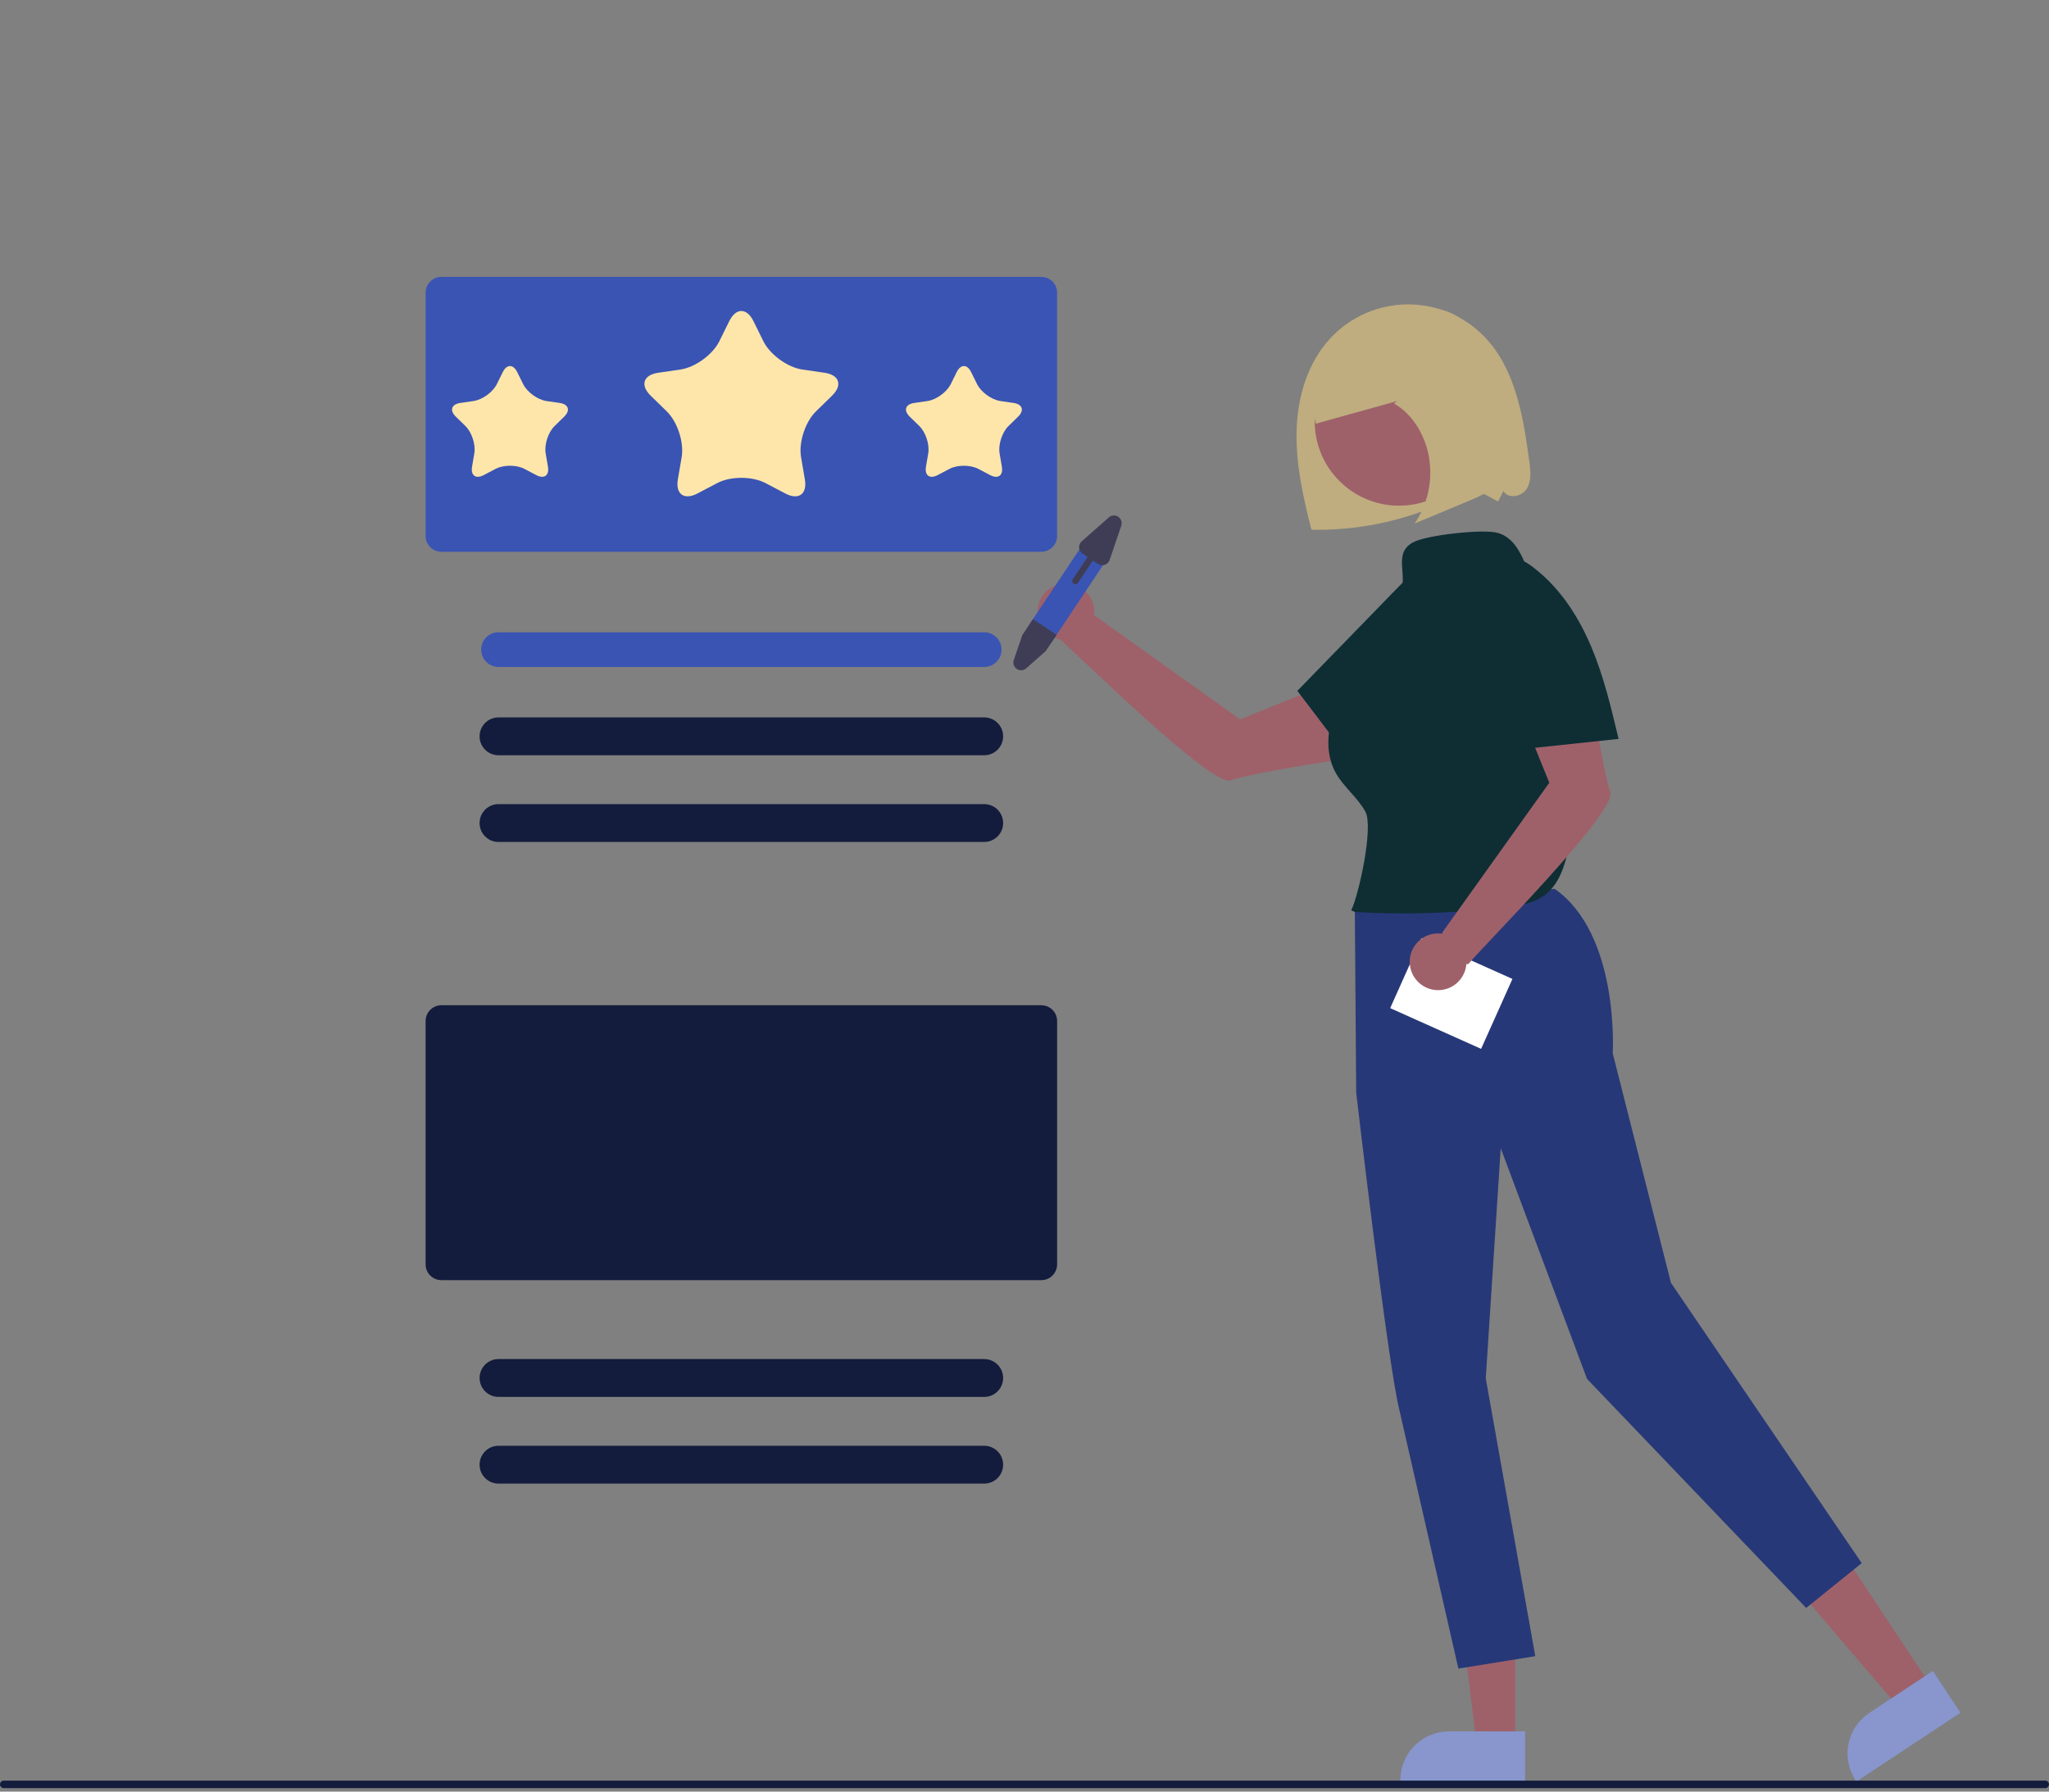
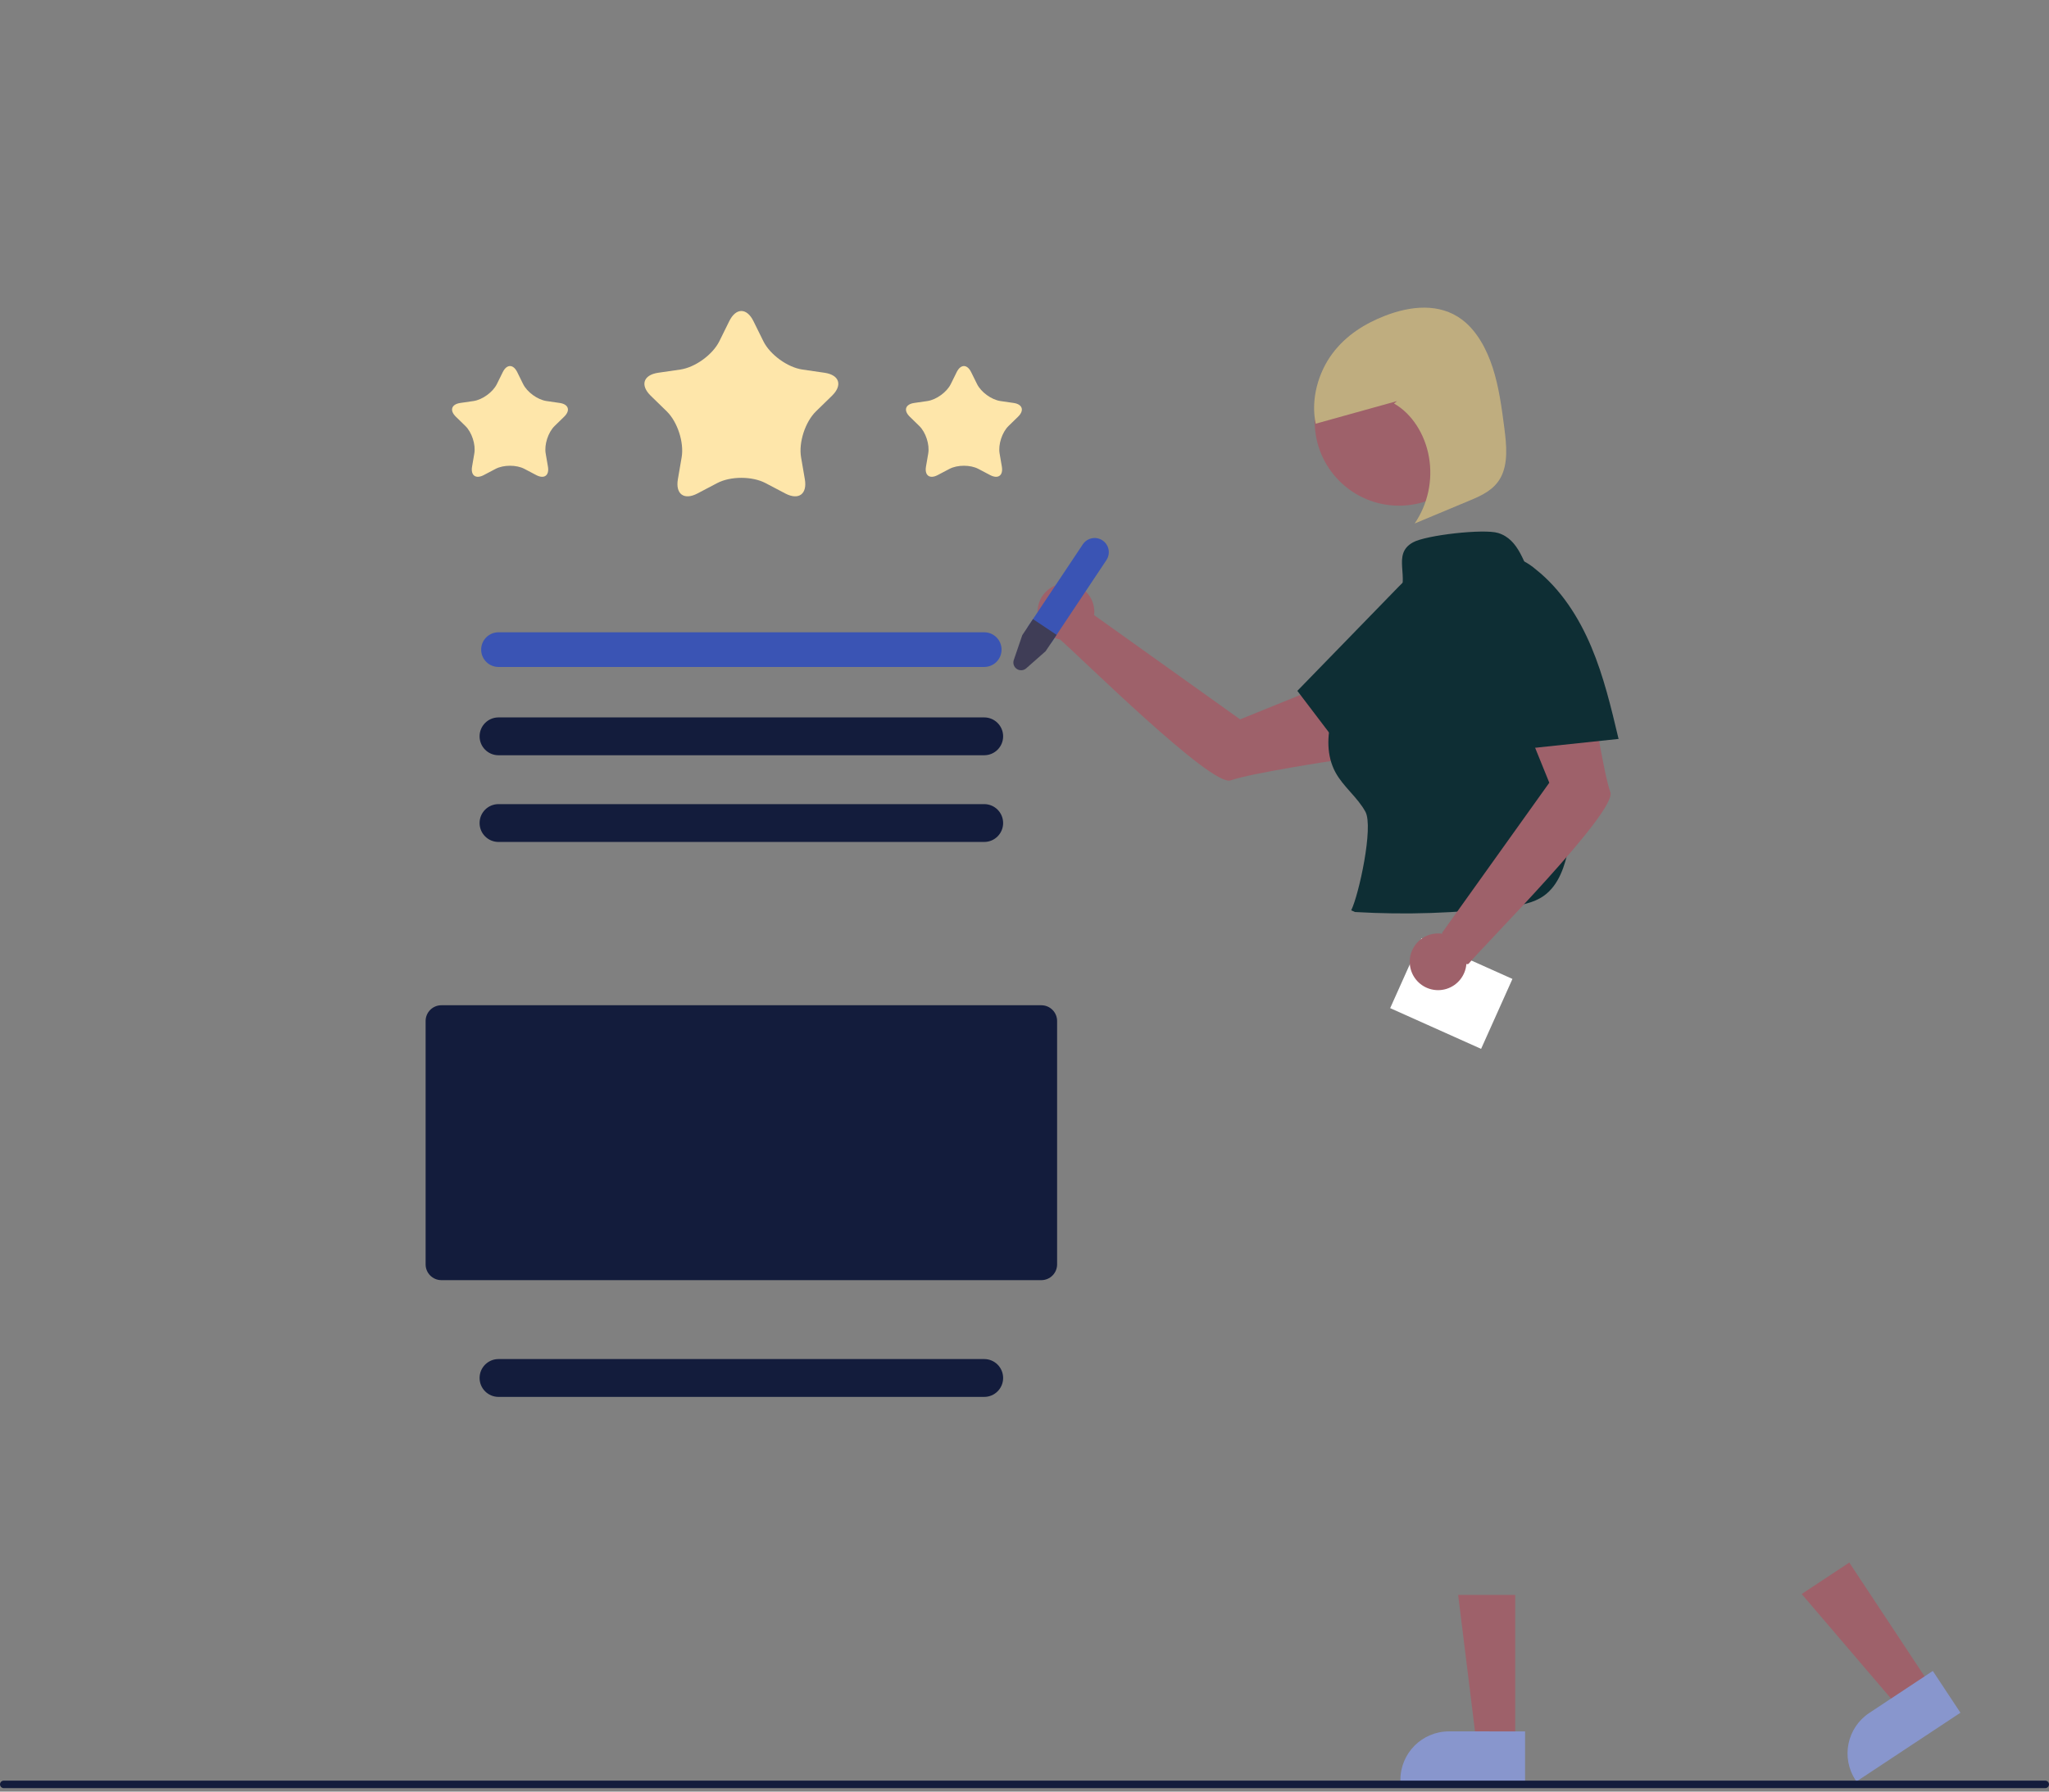
<svg xmlns="http://www.w3.org/2000/svg" style="isolation:isolate" viewBox="0 0 649.675 568.22" width="649.675pt" height="568.22pt">
  <rect x="0" y="0" width="649.675" height="568.22" fill="#808080" stroke="none" />
  <defs>
    <clipPath id="_clipPath_Ez2q4CnncsGzIfzOHgY8Ok4SeASqpgNo">
      <rect width="649.675" height="568.22" />
    </clipPath>
  </defs>
  <g clip-path="url(#_clipPath_Ez2q4CnncsGzIfzOHgY8Ok4SeASqpgNo)">
-     <path d=" M 330.176 175.002 L 139.95 175.002 C 137.19 174.999 134.953 172.762 134.95 170.002 L 134.95 92.816 C 134.953 90.056 137.19 87.819 139.95 87.816 L 330.176 87.816 C 332.936 87.819 335.173 90.056 335.176 92.816 L 335.176 170.002 C 335.173 172.762 332.936 174.999 330.176 175.002 L 330.176 175.002 Z " fill="rgb(58,84,180)" />
    <path d=" M 312.063 211.528 L 158.063 211.528 C 155.025 211.528 152.563 209.066 152.563 206.028 C 152.563 202.991 155.025 200.528 158.063 200.528 L 312.063 200.528 C 315.1 200.528 317.563 202.991 317.563 206.028 C 317.563 209.066 315.1 211.528 312.063 211.528 Z " fill="rgb(58,84,180)" />
    <path d=" M 312.063 239.528 L 158.063 239.528 C 154.749 239.528 152.063 236.842 152.063 233.528 C 152.063 230.214 154.749 227.528 158.063 227.528 L 312.063 227.528 C 315.377 227.528 318.063 230.214 318.063 233.528 C 318.063 236.842 315.377 239.528 312.063 239.528 Z " fill="rgb(19,28,60)" />
    <path d=" M 312.063 267.028 L 158.063 267.028 C 154.749 267.028 152.063 264.342 152.063 261.028 C 152.063 257.714 154.749 255.028 158.063 255.028 L 312.063 255.028 C 315.377 255.028 318.063 257.714 318.063 261.028 C 318.063 264.342 315.377 267.028 312.063 267.028 Z " fill="rgb(19,28,60)" />
    <path d=" M 330.176 406.002 L 139.95 406.002 C 137.19 405.999 134.953 403.762 134.95 401.002 L 134.95 323.816 C 134.953 321.056 137.19 318.819 139.95 318.816 L 330.176 318.816 C 332.936 318.819 335.173 321.056 335.176 323.816 L 335.176 401.002 C 335.173 403.762 332.936 405.999 330.176 406.002 L 330.176 406.002 Z " fill="rgb(19,28,60)" />
    <path d=" M 312.063 443.028 L 158.063 443.028 C 154.749 443.028 152.063 440.342 152.063 437.028 C 152.063 433.714 154.749 431.028 158.063 431.028 L 312.063 431.028 C 315.377 431.028 318.063 433.714 318.063 437.028 C 318.063 440.342 315.377 443.028 312.063 443.028 Z " fill="rgb(19,28,60)" />
-     <path d=" M 312.063 470.528 L 158.063 470.528 C 154.749 470.528 152.063 467.842 152.063 464.528 C 152.063 461.214 154.749 458.528 158.063 458.528 L 312.063 458.528 C 315.377 458.528 318.063 461.214 318.063 464.528 C 318.063 467.842 315.377 470.528 312.063 470.528 Z " fill="rgb(19,28,60)" />
    <path d=" M 248.991 156.508 L 242.727 153.214 C 238.497 150.99 231.629 150.99 227.399 153.214 L 221.134 156.508 C 216.905 158.731 214.126 156.713 214.934 152.003 L 216.131 145.027 C 216.938 140.317 214.816 133.785 211.394 130.45 L 206.326 125.51 C 202.904 122.174 203.965 118.908 208.694 118.221 L 215.698 117.203 C 220.427 116.516 225.984 112.479 228.099 108.193 L 231.231 101.847 C 233.346 97.562 236.78 97.562 238.895 101.847 L 242.027 108.193 C 244.142 112.479 249.698 116.516 254.428 117.203 L 261.431 118.221 C 266.161 118.908 267.222 122.174 263.8 125.51 L 258.732 130.45 C 255.31 133.785 253.187 140.317 253.995 145.027 L 255.192 152.003 C 255.999 156.713 253.221 158.731 248.991 156.508 Z " fill="rgb(254,230,170)" />
    <path d=" M 313.952 150.677 L 310.208 148.709 C 307.681 147.38 303.576 147.38 301.049 148.709 L 297.305 150.677 C 294.778 152.006 293.117 150.8 293.6 147.985 L 294.315 143.817 C 294.798 141.002 293.529 137.099 291.485 135.106 L 288.456 132.154 C 286.411 130.16 287.045 128.209 289.871 127.798 L 294.057 127.19 C 296.883 126.779 300.203 124.367 301.467 121.806 L 303.339 118.014 C 304.602 115.453 306.654 115.453 307.918 118.014 L 309.79 121.806 C 311.054 124.367 314.374 126.779 317.2 127.19 L 321.386 127.798 C 324.212 128.209 324.846 130.16 322.801 132.154 L 319.772 135.106 C 317.727 137.099 316.459 141.002 316.942 143.817 L 317.657 147.985 C 318.139 150.8 316.479 152.006 313.952 150.677 Z " fill="rgb(254,230,170)" />
    <path d=" M 170.029 150.677 L 166.286 148.709 C 163.758 147.38 159.654 147.38 157.126 148.709 L 153.383 150.677 C 150.855 152.006 149.195 150.8 149.678 147.985 L 150.392 143.817 C 150.875 141.002 149.607 137.099 147.562 135.106 L 144.533 132.154 C 142.489 130.16 143.123 128.209 145.949 127.798 L 150.134 127.19 C 152.96 126.779 156.28 124.367 157.544 121.806 L 159.416 118.014 C 160.68 115.453 162.732 115.453 163.996 118.014 L 165.867 121.806 C 167.131 124.367 170.452 126.779 173.278 127.19 L 177.463 127.798 C 180.289 128.209 180.923 130.16 178.878 132.154 L 175.85 135.106 C 173.805 137.099 172.536 141.002 173.019 143.817 L 173.734 147.985 C 174.217 150.8 172.557 152.006 170.029 150.677 Z " fill="rgb(254,230,170)" />
-     <path d=" M 484.904 146.337 C 482.969 132.148 480.543 116.913 470.535 106.67 C 464.118 100.102 455.296 96.442 446.114 96.537 C 436.933 96.632 428.188 100.474 421.909 107.173 C 414.623 114.945 411.406 125.858 411.112 136.506 C 410.817 147.155 413.189 157.685 415.82 168.008 C 429.743 168.286 443.562 165.566 456.341 160.032 C 459.473 158.503 462.721 157.228 466.057 156.217 C 469.433 155.358 471.839 157.52 474.979 159.028 L 476.703 155.727 C 478.114 158.354 482.484 157.575 484.069 155.05 C 485.654 152.525 485.307 149.291 484.904 146.337 Z " fill="rgb(191,173,127)" />
    <path d=" M 612.434 535.007 L 602.208 541.77 L 571.257 505.545 L 586.349 495.564 L 612.434 535.007 L 612.434 535.007 Z " fill="rgb(158,97,106)" />
    <path d=" M 621.597 543.194 L 588.625 565 L 588.349 564.583 C 583.662 557.495 585.607 547.95 592.695 543.262 L 592.695 543.261 L 612.834 529.943 L 621.597 543.194 Z " fill="rgb(136,150,205)" />
    <path d=" M 480.429 553.116 L 468.169 553.116 L 462.337 505.828 L 480.431 505.829 L 480.429 553.116 L 480.429 553.116 Z " fill="rgb(158,97,106)" />
    <path d=" M 483.555 565 L 444.025 564.999 L 444.025 564.499 C 444.025 556.001 450.914 549.113 459.411 549.113 L 459.412 549.113 L 483.556 549.114 L 483.555 565 Z " fill="rgb(136,150,205)" />
    <path d=" M 393.202 228.147 L 346.913 195.082 C 347.481 190.254 344.112 185.847 339.304 185.13 C 334.496 184.413 329.987 187.645 329.123 192.429 C 328.258 197.213 331.35 201.818 336.105 202.83 C 341.891 207.688 384.153 249.718 390.204 247.501 C 396.345 245.251 423.197 241.178 423.197 241.178 L 423.945 215.682 L 393.202 228.147 Z " fill="rgb(158,97,106)" />
-     <path d=" M 429.57 288.308 L 430.007 346.486 C 430.007 346.486 440.025 432.687 443.719 447.249 C 443.719 447.249 462.411 529.195 462.411 529.195 L 486.79 525.262 L 471.09 437.164 L 475.835 364.147 L 503.2 437.325 L 572.685 509.958 L 590.295 495.749 L 529.814 406.867 L 511.342 334.056 C 511.342 334.056 513.639 296.396 492.941 281.893 L 429.57 288.308 Z " fill="rgb(39,56,120)" />
    <circle vector-effect="non-scaling-stroke" cx="443.574" cy="133.655" r="26.721" fill="rgb(158,97,106)" />
    <rect x="447.825" y="299.446" width="24.292" height="31.579" transform="matrix(0.409,-0.913,0.913,0.409,-15.772,606.122)" fill="rgb(255,255,255)" />
    <path d=" M 486.372 185.069 C 483.223 178.802 481.693 171.06 474.979 169.028 C 470.446 167.656 452.111 169.712 447.979 172.028 C 441.107 175.881 447.335 183.099 443.28 189.855 Q 436.669 200.87 430.058 211.886 C 427.028 216.934 423.966 222.054 422.328 227.71 C 420.69 233.365 420.611 239.713 423.402 244.898 C 425.9 249.538 430.425 252.829 432.937 257.462 C 435.549 262.28 430.86 283.793 428.428 288.705 L 429.595 289.244 C 445.76 290.193 461.979 289.647 478.043 287.614 C 482.031 287.109 486.171 286.45 489.456 284.135 C 494.296 280.726 496.21 274.54 497.406 268.742 C 503.16 240.401 499.277 210.949 486.372 185.069 L 486.372 185.069 Z " fill="rgb(14,46,52)" />
    <path d=" M 431.686 245.761 C 438.925 238.647 446.202 231.49 452.161 223.273 C 458.12 215.057 462.755 205.652 464.048 195.585 C 464.602 192.373 464.382 189.075 463.407 185.965 C 462.297 182.916 459.838 180.21 456.668 179.514 C 451.597 178.401 446.986 182.448 443.366 186.172 Q 427.359 202.64 411.351 219.108 Q 421.548 232.53 431.744 245.951 L 431.686 245.761 Z " fill="rgb(14,46,52)" />
    <path d=" M 510.59 251.241 C 508.34 245.1 504.267 218.248 504.267 218.248 L 478.772 217.501 L 491.236 248.244 L 457.223 295.86 C 457.223 295.86 457.286 295.964 457.4 296.151 C 453.74 295.564 450.095 297.282 448.218 300.479 C 446.341 303.675 446.618 307.696 448.914 310.606 C 451.211 313.516 455.057 314.719 458.602 313.636 C 462.148 312.553 464.666 309.407 464.945 305.71 C 465.203 305.858 465.531 305.802 465.725 305.576 C 469.509 300.827 512.84 257.383 510.59 251.241 Z " fill="rgb(158,97,106)" />
    <path d=" M 513.182 234.283 C 510.842 224.407 508.485 214.477 504.539 205.125 C 500.594 195.773 494.946 186.939 487.002 180.621 C 484.541 178.485 481.605 176.966 478.439 176.191 C 475.256 175.562 471.668 176.265 469.432 178.617 C 465.854 182.38 466.931 188.421 468.243 193.445 Q 474.047 215.665 479.851 237.885 Q 496.613 236.109 513.375 234.332 L 513.182 234.283 Z " fill="rgb(14,46,52)" />
    <path d=" M 476.979 135.734 C 476.143 129.27 475.271 122.752 473.308 116.665 C 471.346 110.578 468.182 104.878 463.644 101.43 C 456.459 95.971 447.156 97.023 439.1 100.164 C 432.87 102.592 426.788 106.283 422.395 112.217 C 418.002 118.151 415.534 126.618 417.168 134.377 Q 430.058 130.79 442.948 127.203 L 442.007 127.986 C 447.584 131.128 451.819 137.629 453.084 144.99 C 454.356 152.326 452.73 159.869 448.548 166.028 Q 457.338 162.355 466.129 158.682 C 469.747 157.17 473.618 155.428 475.763 151.551 C 478.25 147.056 477.673 141.098 476.979 135.734 Z " fill="rgb(191,173,127)" />
    <path d=" M 350.819 177.624 L 333.63 203.422 C 332.796 204.681 331.384 205.434 329.874 205.424 C 328.066 205.424 326.435 204.337 325.739 202.669 C 325.619 202.394 325.528 202.106 325.47 201.811 C 325.238 200.641 325.478 199.425 326.14 198.432 L 343.329 172.634 C 344.221 171.296 345.758 170.535 347.362 170.639 C 348.967 170.742 350.394 171.693 351.107 173.134 C 351.82 174.575 351.71 176.287 350.819 177.624 L 350.819 177.624 Z " fill="rgb(58,84,180)" />
    <path d=" M 335.016 201.342 L 331.537 206.533 L 325.38 211.96 C 324.547 212.695 323.324 212.778 322.399 212.162 C 321.475 211.546 321.08 210.385 321.438 209.333 L 324.133 201.445 L 327.526 196.351 L 335.016 201.342 Z " fill="rgb(63,61,86)" />
-     <path d=" M 351.578 164.096 L 342.964 171.688 C 342.392 172.192 342.087 172.933 342.139 173.693 C 342.19 174.454 342.592 175.147 343.226 175.569 L 344.856 176.655 L 340.142 183.729 C 339.836 184.189 339.96 184.809 340.42 185.116 C 340.88 185.422 341.501 185.297 341.807 184.838 L 346.52 177.764 L 348.15 178.85 C 349.275 179.599 350.795 179.298 351.549 178.175 C 351.668 177.996 351.763 177.802 351.832 177.597 L 355.522 166.724 C 355.879 165.671 355.484 164.511 354.56 163.895 C 353.635 163.279 352.412 163.361 351.578 164.096 L 351.578 164.096 Z " fill="rgb(63,61,86)" />
    <path d=" M 648.485 567.109 L 1.191 567.109 C 0.534 567.107 0.003 566.574 0.003 565.918 C 0.003 565.262 0.534 564.729 1.191 564.727 L 648.485 564.727 C 649.141 564.729 649.672 565.262 649.672 565.918 C 649.672 566.574 649.141 567.107 648.485 567.109 L 648.485 567.109 Z " fill="rgb(19,28,60)" />
  </g>
</svg>